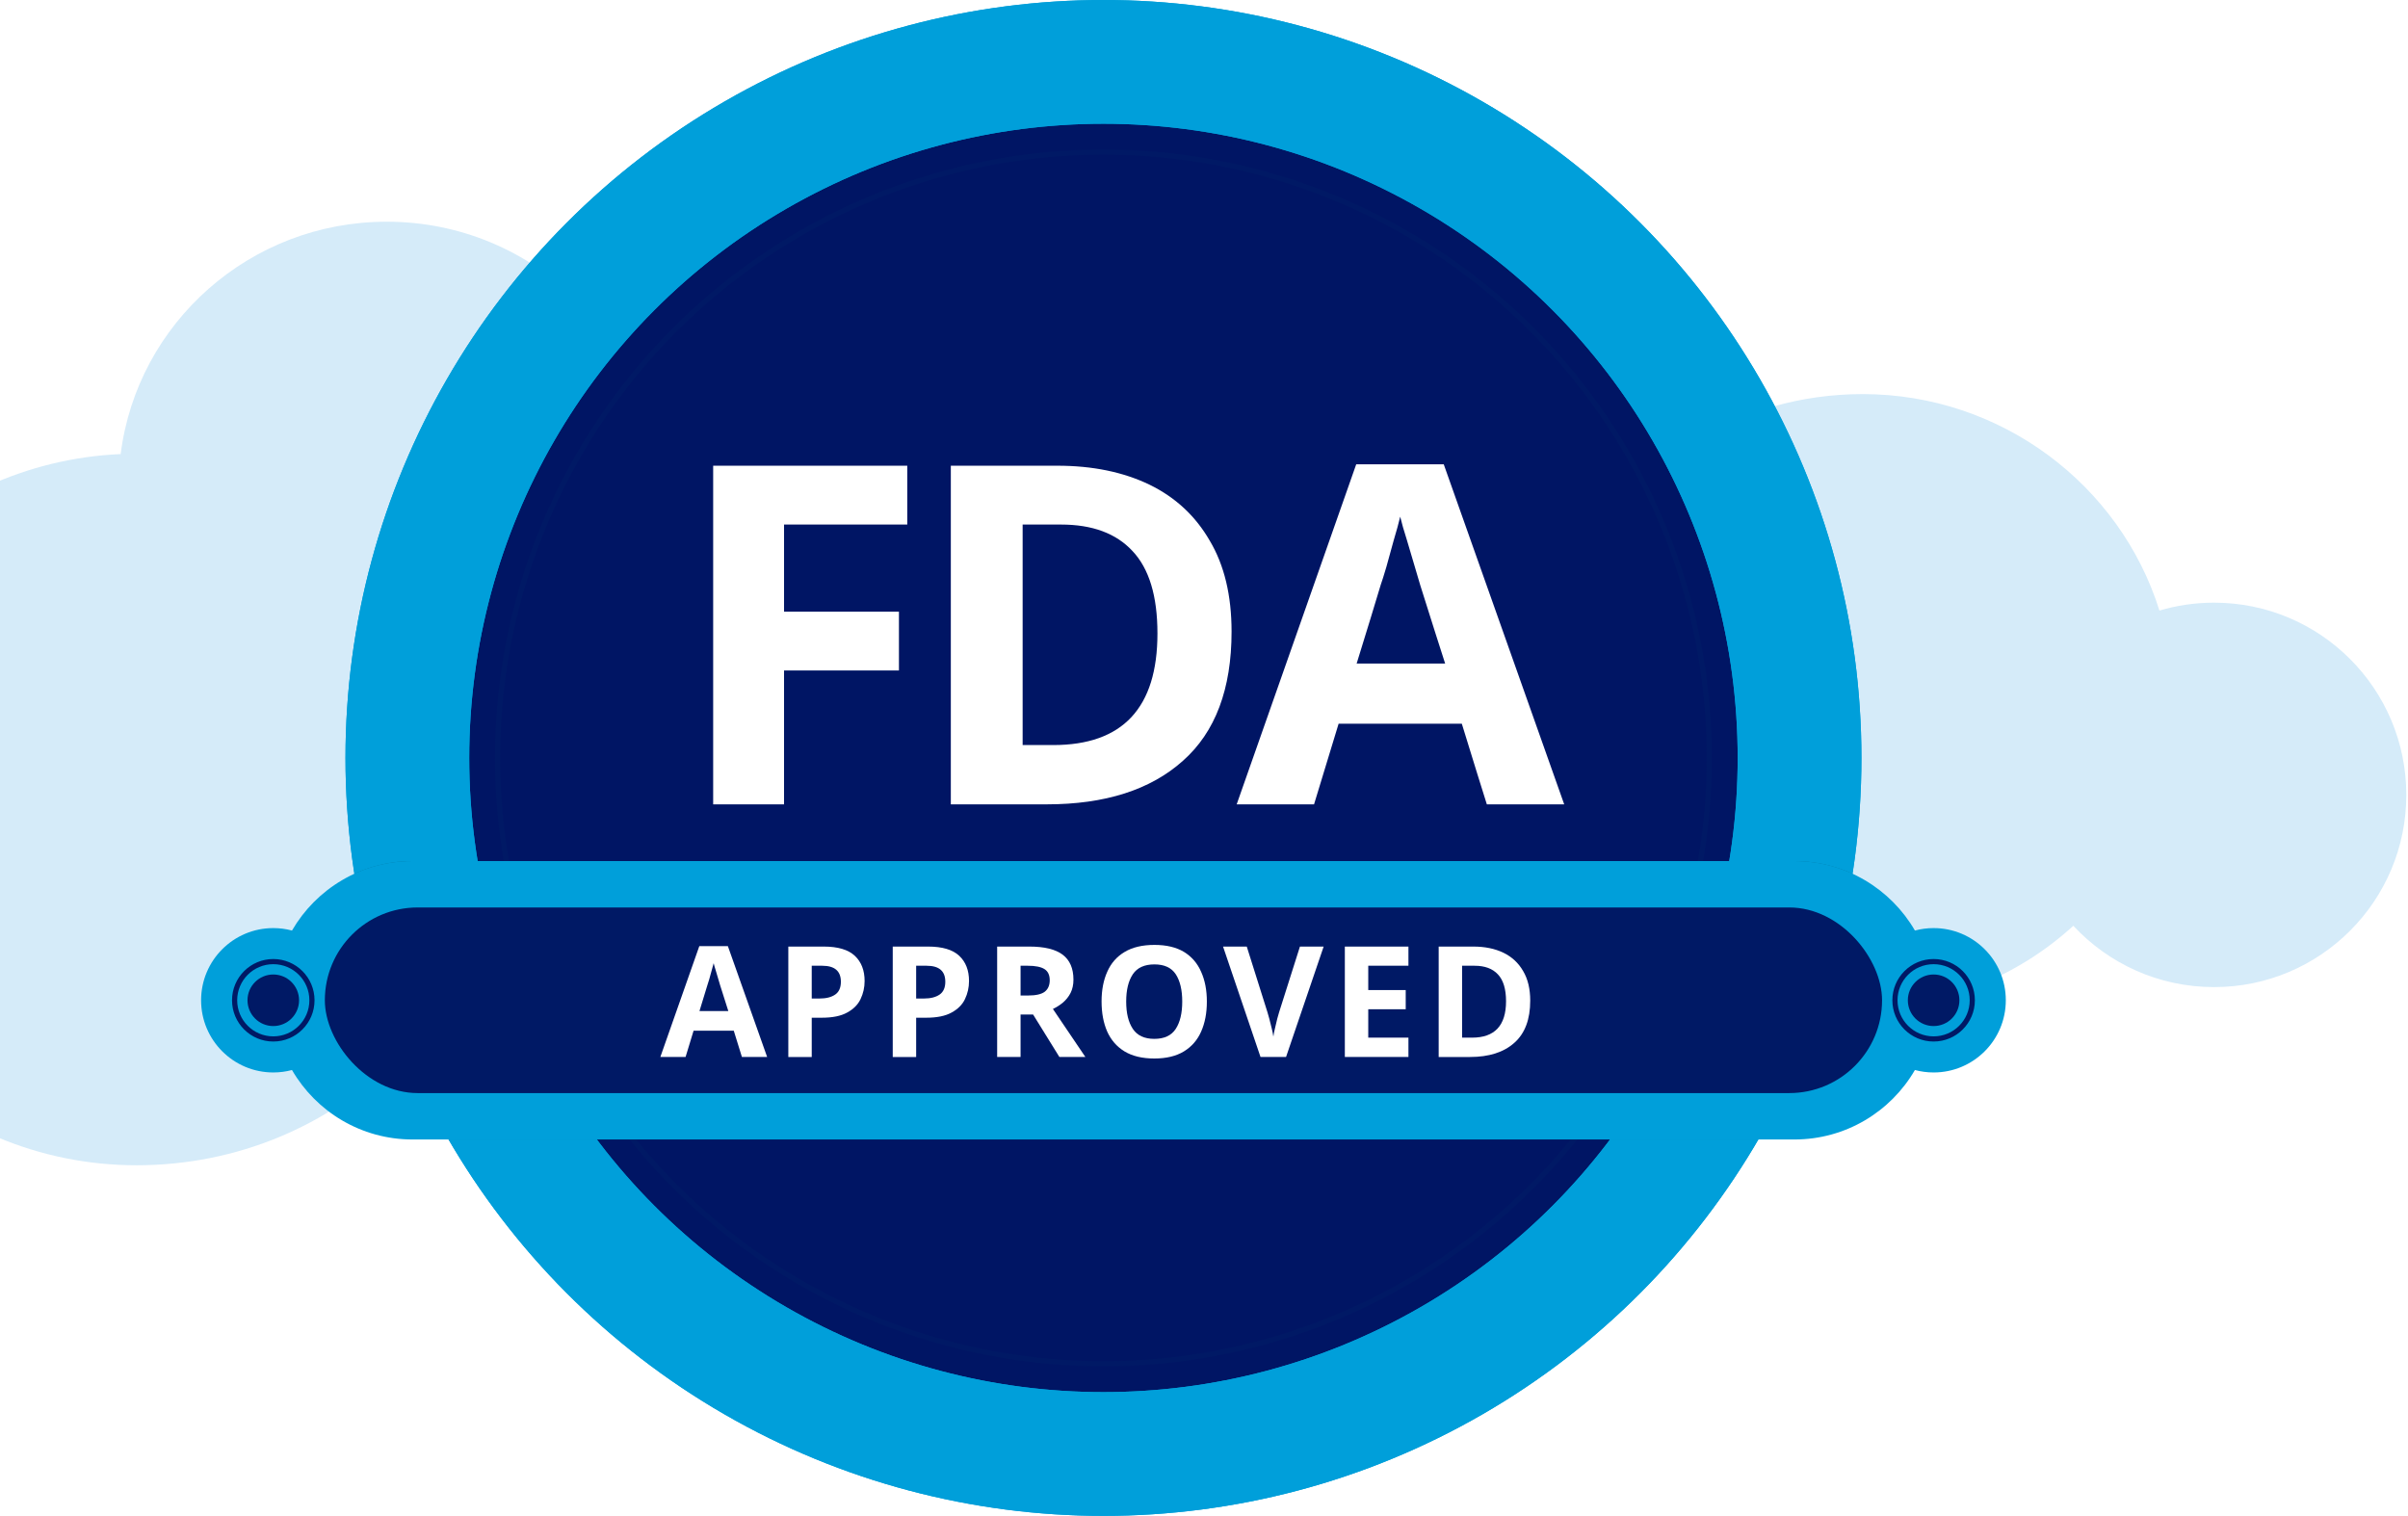
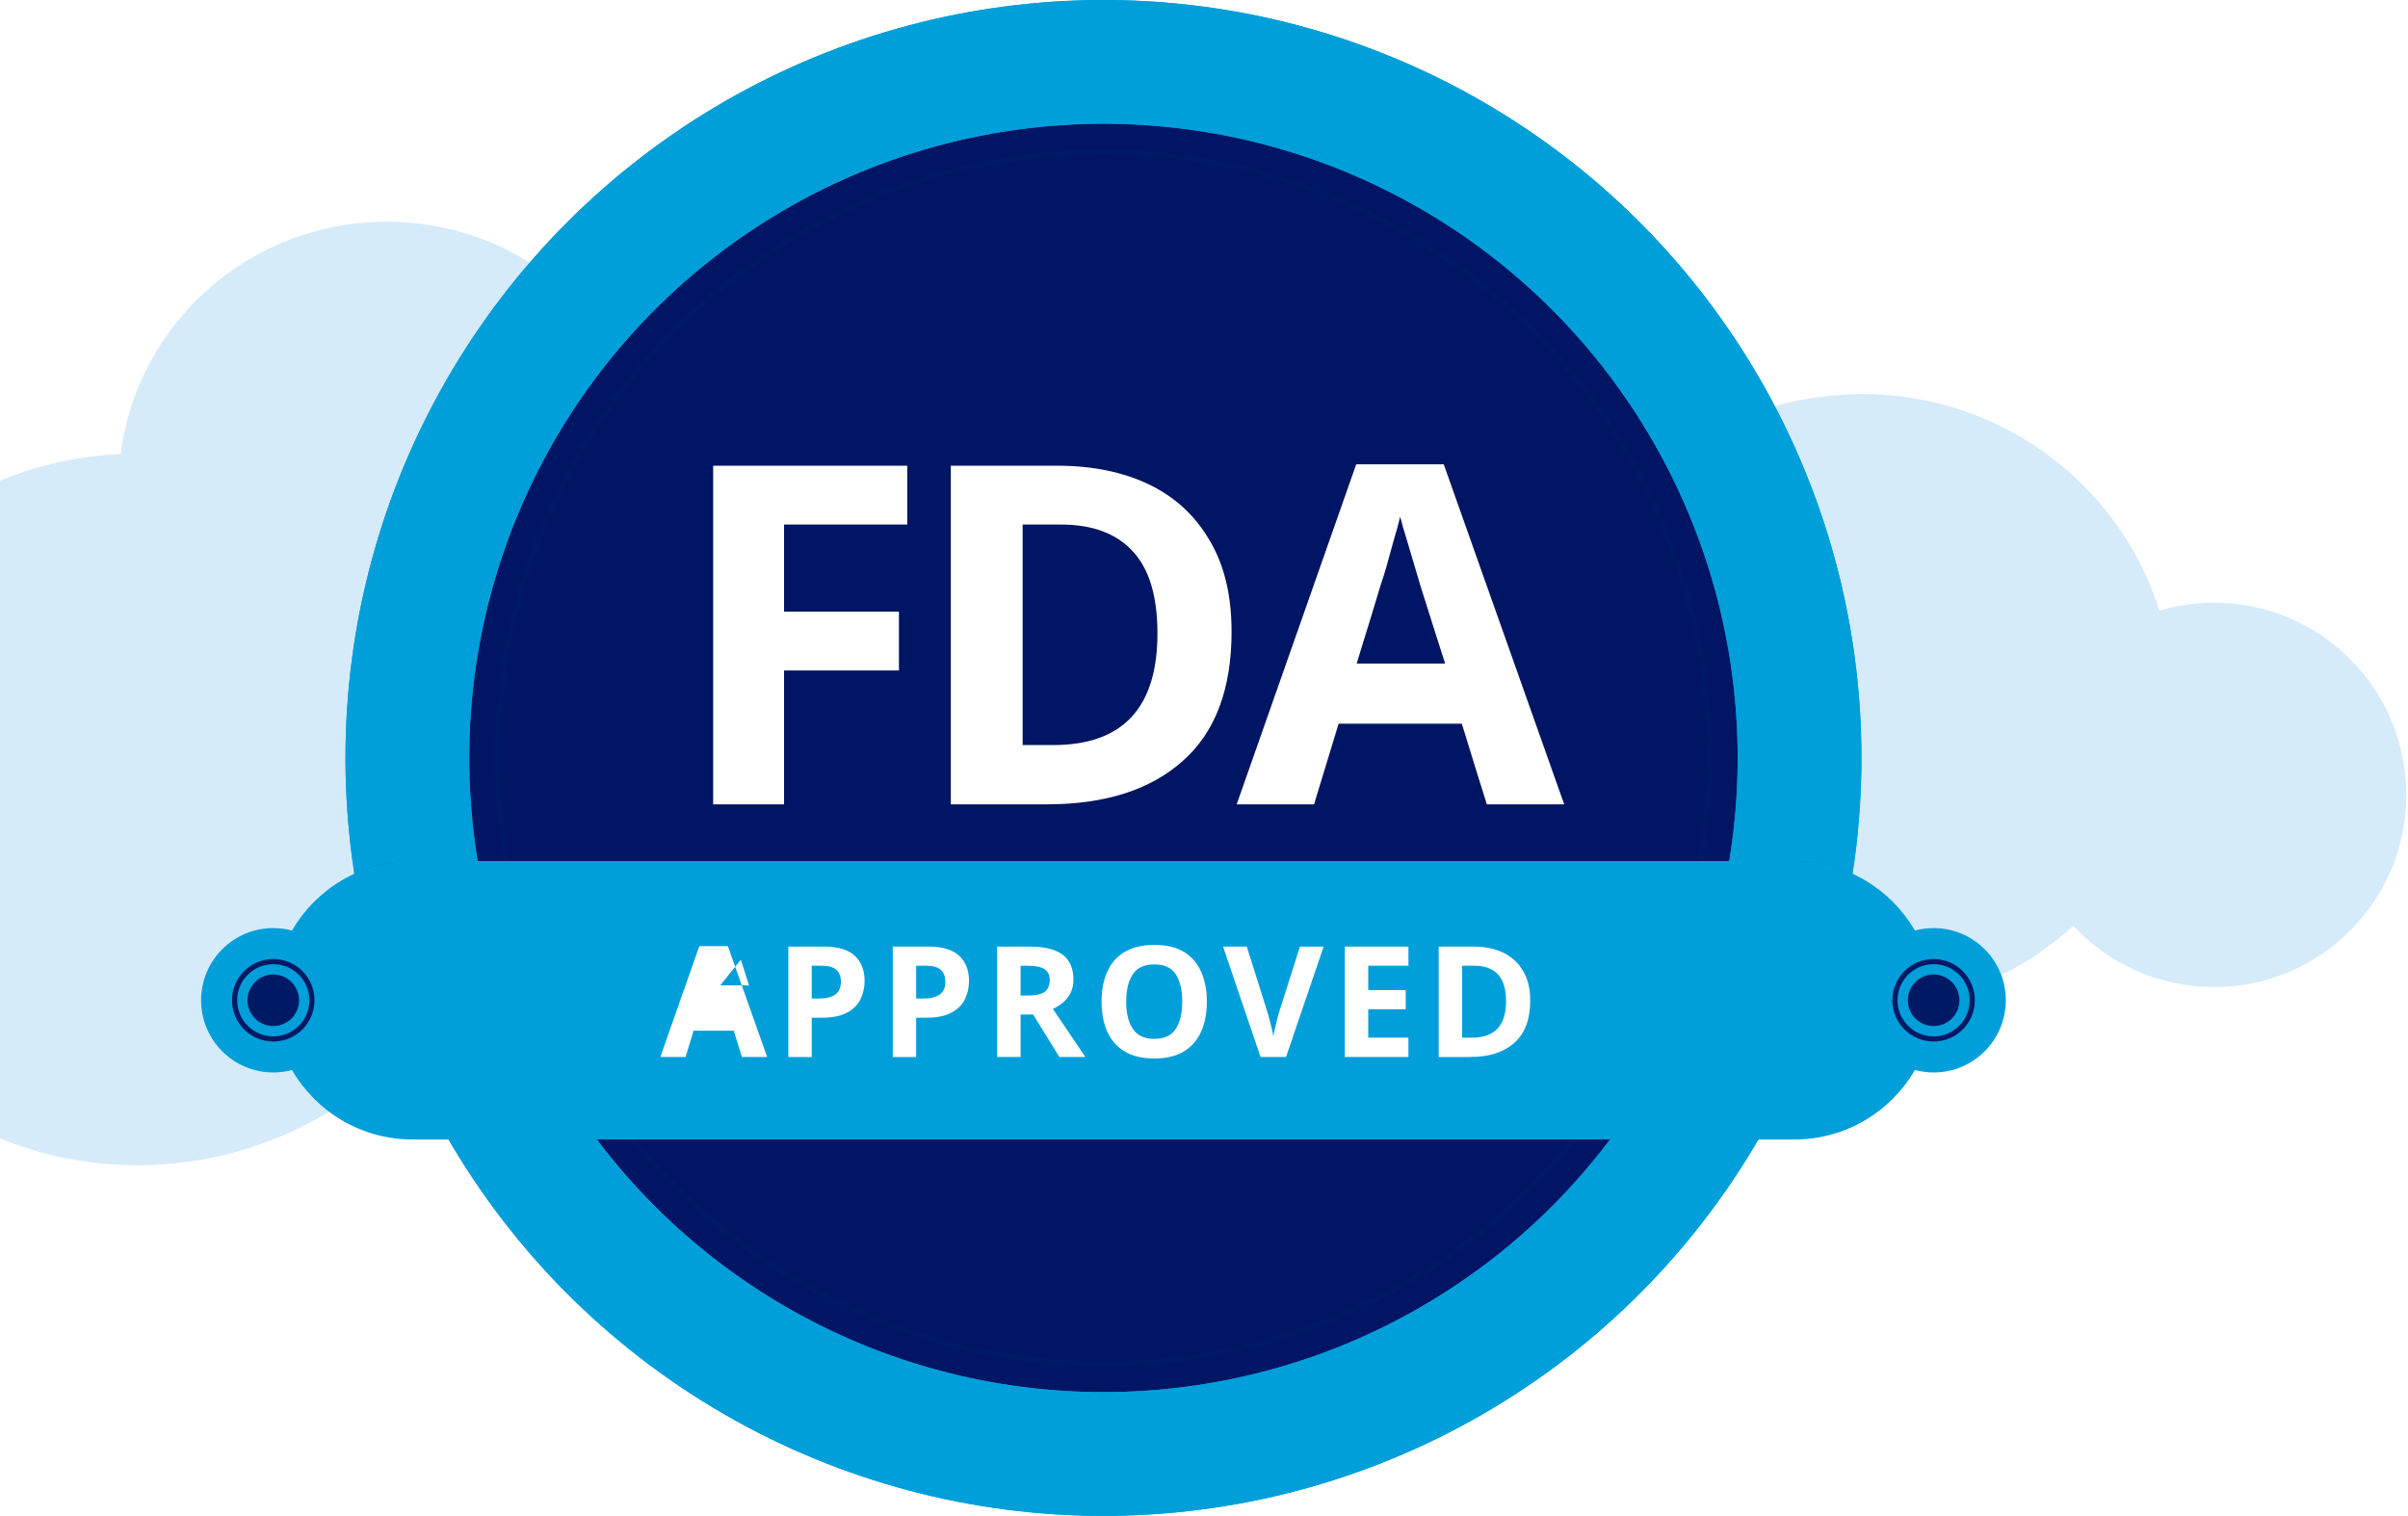
<svg xmlns="http://www.w3.org/2000/svg" height="294" viewBox="0 0 467 294" width="467">
  <filter id="a" height="211.1%" width="117.1%" x="-8.6%" y="-55.6%">
    <feGaussianBlur in="SourceGraphic" stdDeviation="10" />
  </filter>
  <mask id="b" fill="#fff">
    <circle cx="175" cy="147" fill="#fff" fill-rule="evenodd" r="147" />
  </mask>
  <g fill="none" fill-rule="evenodd">
    <path d="m9 43c26.519 0 48.402 19.661 51.598 45.068 36.73 1.604 66.402 31.853 66.402 68.932 0 38.108-31.34 69-69.474 69-39.186 0-70.526-30.892-70.526-69 0-5.181.579-10.228 1.679-15.082-18.62-7.835-31.679-26.116-31.679-47.418 0-28.443 23.281-51.5 52-51.5z" fill="#d5ebf9" transform="matrix(-1 0 0 1 84 0)" />
    <path d="m361.239 76.434c26.925 0 49.943 17.671 57.555 41.981 3.359-.995 6.917-1.529 10.599-1.529 20.589 0 37.279 16.69 37.279 37.279s-16.691 37.279-37.279 37.279c-10.781 0-20.493-4.576-27.299-11.892-10.764 9.841-25.144 15.858-40.855 15.858-17.371 0-32.964-6.966-44.054-18.167-5.664 3.474-12.328 5.476-19.46 5.476-20.589 0-37.279-16.69-37.279-37.279 0-20.589 16.691-37.279 37.279-37.279 3.044 0 6.003.365 8.836 1.053 10.007-19.442 30.64-32.78 54.678-32.78z" fill="#d5ebf9" />
    <circle cx="214" cy="147" fill="#001564" r="138" />
    <circle cx="214" cy="147" r="135" stroke="#009fda" stroke-width="24" />
    <circle cx="214" cy="147" r="117.5" stroke="#001965" />
    <g transform="translate(39)">
      <circle cx="175" cy="147" r="135" stroke="#009fda" stroke-width="24" />
      <path d="m309 167c9.983 0 18.701 5.418 23.373 13.475 1.156-.31 2.372-.475 3.627-.475 7.732 0 14 6.268 14 14s-6.268 14-14 14c-1.255 0-2.471-.165-3.628-.475-4.671 8.056-13.389 13.475-23.372 13.475h-268c-9.983 0-18.701-5.418-23.373-13.475-1.156.31-2.372.475-3.627.475-7.732 0-14-6.268-14-14s6.268-14 14-14c1.255 0 2.471.165 3.628.475 4.671-8.056 13.389-13.475 23.372-13.475z" fill="#000" filter="url(#a)" mask="url(#b)" opacity=".492" />
      <path d="m309 167c9.983 0 18.701 5.418 23.373 13.475 1.156-.31 2.372-.475 3.627-.475 7.732 0 14 6.268 14 14s-6.268 14-14 14c-1.255 0-2.471-.165-3.628-.475-4.671 8.056-13.389 13.475-23.372 13.475h-268c-9.983 0-18.701-5.418-23.373-13.475-1.156.31-2.372.475-3.627.475-7.732 0-14-6.268-14-14s6.268-14 14-14c1.255 0 2.471.165 3.628.475 4.671-8.056 13.389-13.475 23.372-13.475z" fill="#009fda" />
-       <rect fill="#001965" height="36" rx="18" width="302" x="24" y="176" />
      <g fill="#fff" fill-rule="nonzero" transform="translate(89.065 183.262)">
-         <path d="m15.82 21.738c-.273-.859-.801-2.559-1.582-5.098-1.289 0-3.887 0-7.793 0-.254.84-.771 2.539-1.553 5.098-.82 0-2.451 0-4.893 0 1.27-3.594 3.789-10.762 7.559-21.504h5.537c1.27 3.574 3.809 10.742 7.617 21.504-.82 0-2.451 0-4.893 0zm-4.219-13.887c-.098-.352-.225-.781-.381-1.289-.156-.527-.312-1.055-.469-1.582-.176-.547-.312-1.025-.41-1.436-.098.41-.234.908-.41 1.494-.156.586-.312 1.152-.469 1.699-.156.527-.273.898-.352 1.113-.332 1.113-.84 2.773-1.523 4.98h5.596c-.273-.84-.801-2.5-1.582-4.98z" />
+         <path d="m15.82 21.738c-.273-.859-.801-2.559-1.582-5.098-1.289 0-3.887 0-7.793 0-.254.84-.771 2.539-1.553 5.098-.82 0-2.451 0-4.893 0 1.27-3.594 3.789-10.762 7.559-21.504h5.537c1.27 3.574 3.809 10.742 7.617 21.504-.82 0-2.451 0-4.893 0zm-4.219-13.887h5.596c-.273-.84-.801-2.5-1.582-4.98z" />
        <path d="m31.675.322c2.754 0 4.766.596 6.035 1.787 1.27 1.191 1.904 2.822 1.904 4.893 0 1.25-.264 2.422-.791 3.516-.508 1.074-1.377 1.943-2.607 2.607-1.191.664-2.832.996-4.922.996-.43 0-1.074 0-1.934 0v7.617c-.762 0-2.275 0-4.541 0 0-3.574 0-10.713 0-21.416zm-.264 3.721c-.332 0-1.016 0-2.051 0v6.357h1.494c1.289 0 2.305-.254 3.047-.762.742-.508 1.113-1.338 1.113-2.49 0-2.07-1.201-3.105-3.604-3.105z" />
        <path d="m51.925.322c2.754 0 4.766.596 6.035 1.787 1.27 1.191 1.904 2.822 1.904 4.893 0 1.25-.264 2.422-.791 3.516-.508 1.074-1.377 1.943-2.607 2.607-1.191.664-2.832.996-4.922.996-.43 0-1.074 0-1.934 0v7.617c-.762 0-2.275 0-4.541 0 0-3.574 0-10.713 0-21.416zm-.264 3.721c-.332 0-1.016 0-2.051 0v6.357h1.494c1.289 0 2.305-.254 3.047-.762.742-.508 1.113-1.338 1.113-2.49 0-2.07-1.201-3.105-3.604-3.105z" />
        <path d="m71.56.322c2.93 0 5.088.527 6.475 1.582 1.387 1.055 2.08 2.666 2.08 4.834 0 .977-.186 1.836-.557 2.578-.371.723-.869 1.348-1.494 1.875-.586.488-1.23.898-1.934 1.23 1.387 2.07 3.486 5.176 6.299 9.316-.84 0-2.52 0-5.039 0-.859-1.367-2.559-4.111-5.098-8.232-.41 0-1.221 0-2.432 0v8.232c-.762 0-2.275 0-4.541 0 0-3.574 0-10.713 0-21.416zm-.322 3.721c-.234 0-.693 0-1.377 0v5.771h1.465c1.504 0 2.578-.244 3.223-.732.645-.508.967-1.25.967-2.227 0-1.016-.342-1.738-1.025-2.168-.684-.43-1.768-.645-3.252-.645z" />
        <path d="m105.989 10.986c0 2.227-.371 4.17-1.113 5.83-.723 1.641-1.836 2.92-3.34 3.838-1.504.918-3.418 1.377-5.742 1.377-2.324 0-4.248-.459-5.771-1.377-1.504-.918-2.627-2.207-3.369-3.867-.723-1.66-1.084-3.604-1.084-5.83 0-2.207.371-4.131 1.113-5.771.723-1.641 1.836-2.91 3.34-3.809 1.523-.918 3.457-1.377 5.801-1.377 2.305 0 4.209.449 5.713 1.348 1.504.918 2.617 2.207 3.34 3.867.742 1.641 1.113 3.564 1.113 5.771zm-15.645 0c0 2.246.43 4.014 1.289 5.303s2.246 1.934 4.16 1.934c1.934 0 3.32-.645 4.16-1.934.84-1.289 1.26-3.057 1.26-5.303 0-2.246-.42-4.014-1.26-5.303-.84-1.27-2.217-1.904-4.131-1.904-1.934 0-3.33.635-4.189 1.904-.859 1.289-1.289 3.057-1.289 5.303z" />
        <path d="m128.641.322c-1.23 3.574-3.662 10.713-7.295 21.416-.82 0-2.471 0-4.951 0-1.211-3.574-3.633-10.713-7.266-21.416h4.6c.664 2.129 2.002 6.377 4.014 12.744.078.215.195.625.352 1.23.137.586.293 1.211.469 1.875.156.625.264 1.162.322 1.611.059-.449.166-.996.322-1.641.137-.645.283-1.26.439-1.846.176-.605.293-1.016.352-1.23.898-2.832 2.246-7.08 4.043-12.744z" />
        <path d="m145.082 21.738c-2.051 0-6.162 0-12.334 0 0-3.574 0-10.713 0-21.416h12.334v3.721c-1.309 0-3.906 0-7.793 0v4.717h7.266v3.721c-1.211 0-3.633 0-7.266 0v5.508h7.793z" />
        <path d="m168.701 10.811c0 3.633-1.025 6.357-3.076 8.174-2.051 1.836-4.922 2.754-8.613 2.754-1.348 0-3.369 0-6.064 0 0-3.574 0-10.713 0-21.416h6.738c2.227 0 4.17.4 5.83 1.201 1.641.801 2.91 1.982 3.809 3.545.918 1.543 1.377 3.457 1.377 5.742zm-4.688.117c0-2.363-.527-4.102-1.582-5.215-1.035-1.113-2.539-1.67-4.512-1.67-.547 0-1.357 0-2.432 0v13.945h1.934c4.395 0 6.592-2.354 6.592-7.061z" />
      </g>
      <circle cx="336" cy="194" fill="#001965" r="5" />
      <circle cx="336" cy="194" r="7.5" stroke="#001965" />
      <circle cx="14" cy="194" fill="#001965" r="5" />
      <circle cx="14" cy="194" r="7.5" stroke="#001965" />
    </g>
    <g fill="#fff" fill-rule="nonzero" transform="translate(138.309 90.055)">
      <path d="m13.746 65.945c-2.276 0-6.858 0-13.746 0 0-10.961 0-32.853 0-65.676h37.645v11.41c-4.013 0-11.979 0-23.898 0v16.891h22.281v11.41c-3.714 0-11.141 0-22.281 0z" />
      <path d="m100.537 32.434c0 11.141-3.145 19.496-9.434 25.066-6.289 5.63-15.094 8.445-26.414 8.445-4.133 0-10.332 0-18.598 0 0-10.961 0-32.853 0-65.676h20.664c6.828 0 12.788 1.228 17.879 3.684 5.031 2.456 8.924 6.079 11.68 10.871 2.815 4.732 4.223 10.602 4.223 17.609zm-14.375.359c0-7.247-1.617-12.578-4.852-15.992-3.174-3.414-7.786-5.121-13.836-5.121-1.677 0-4.163 0-7.457 0v42.766h5.93c13.477 0 20.215-7.217 20.215-21.652z" />
      <path d="m150.044 65.945c-.839-2.635-2.456-7.846-4.852-15.633-3.953 0-11.919 0-23.898 0-.779 2.576-2.366 7.786-4.762 15.633-2.516 0-7.517 0-15.004 0 3.893-11.021 11.62-33.003 23.18-65.945h16.98c3.893 10.961 11.68 32.943 23.359 65.945-2.516 0-7.517 0-15.004 0zm-12.938-42.586c-.299-1.078-.689-2.396-1.168-3.953-.479-1.617-.958-3.234-1.438-4.852-.539-1.677-.958-3.145-1.258-4.402-.299 1.258-.719 2.785-1.258 4.582-.479 1.797-.958 3.534-1.438 5.211-.479 1.617-.839 2.755-1.078 3.414-1.018 3.414-2.576 8.505-4.672 15.273h17.16c-.839-2.576-2.456-7.667-4.852-15.273z" />
    </g>
  </g>
</svg>